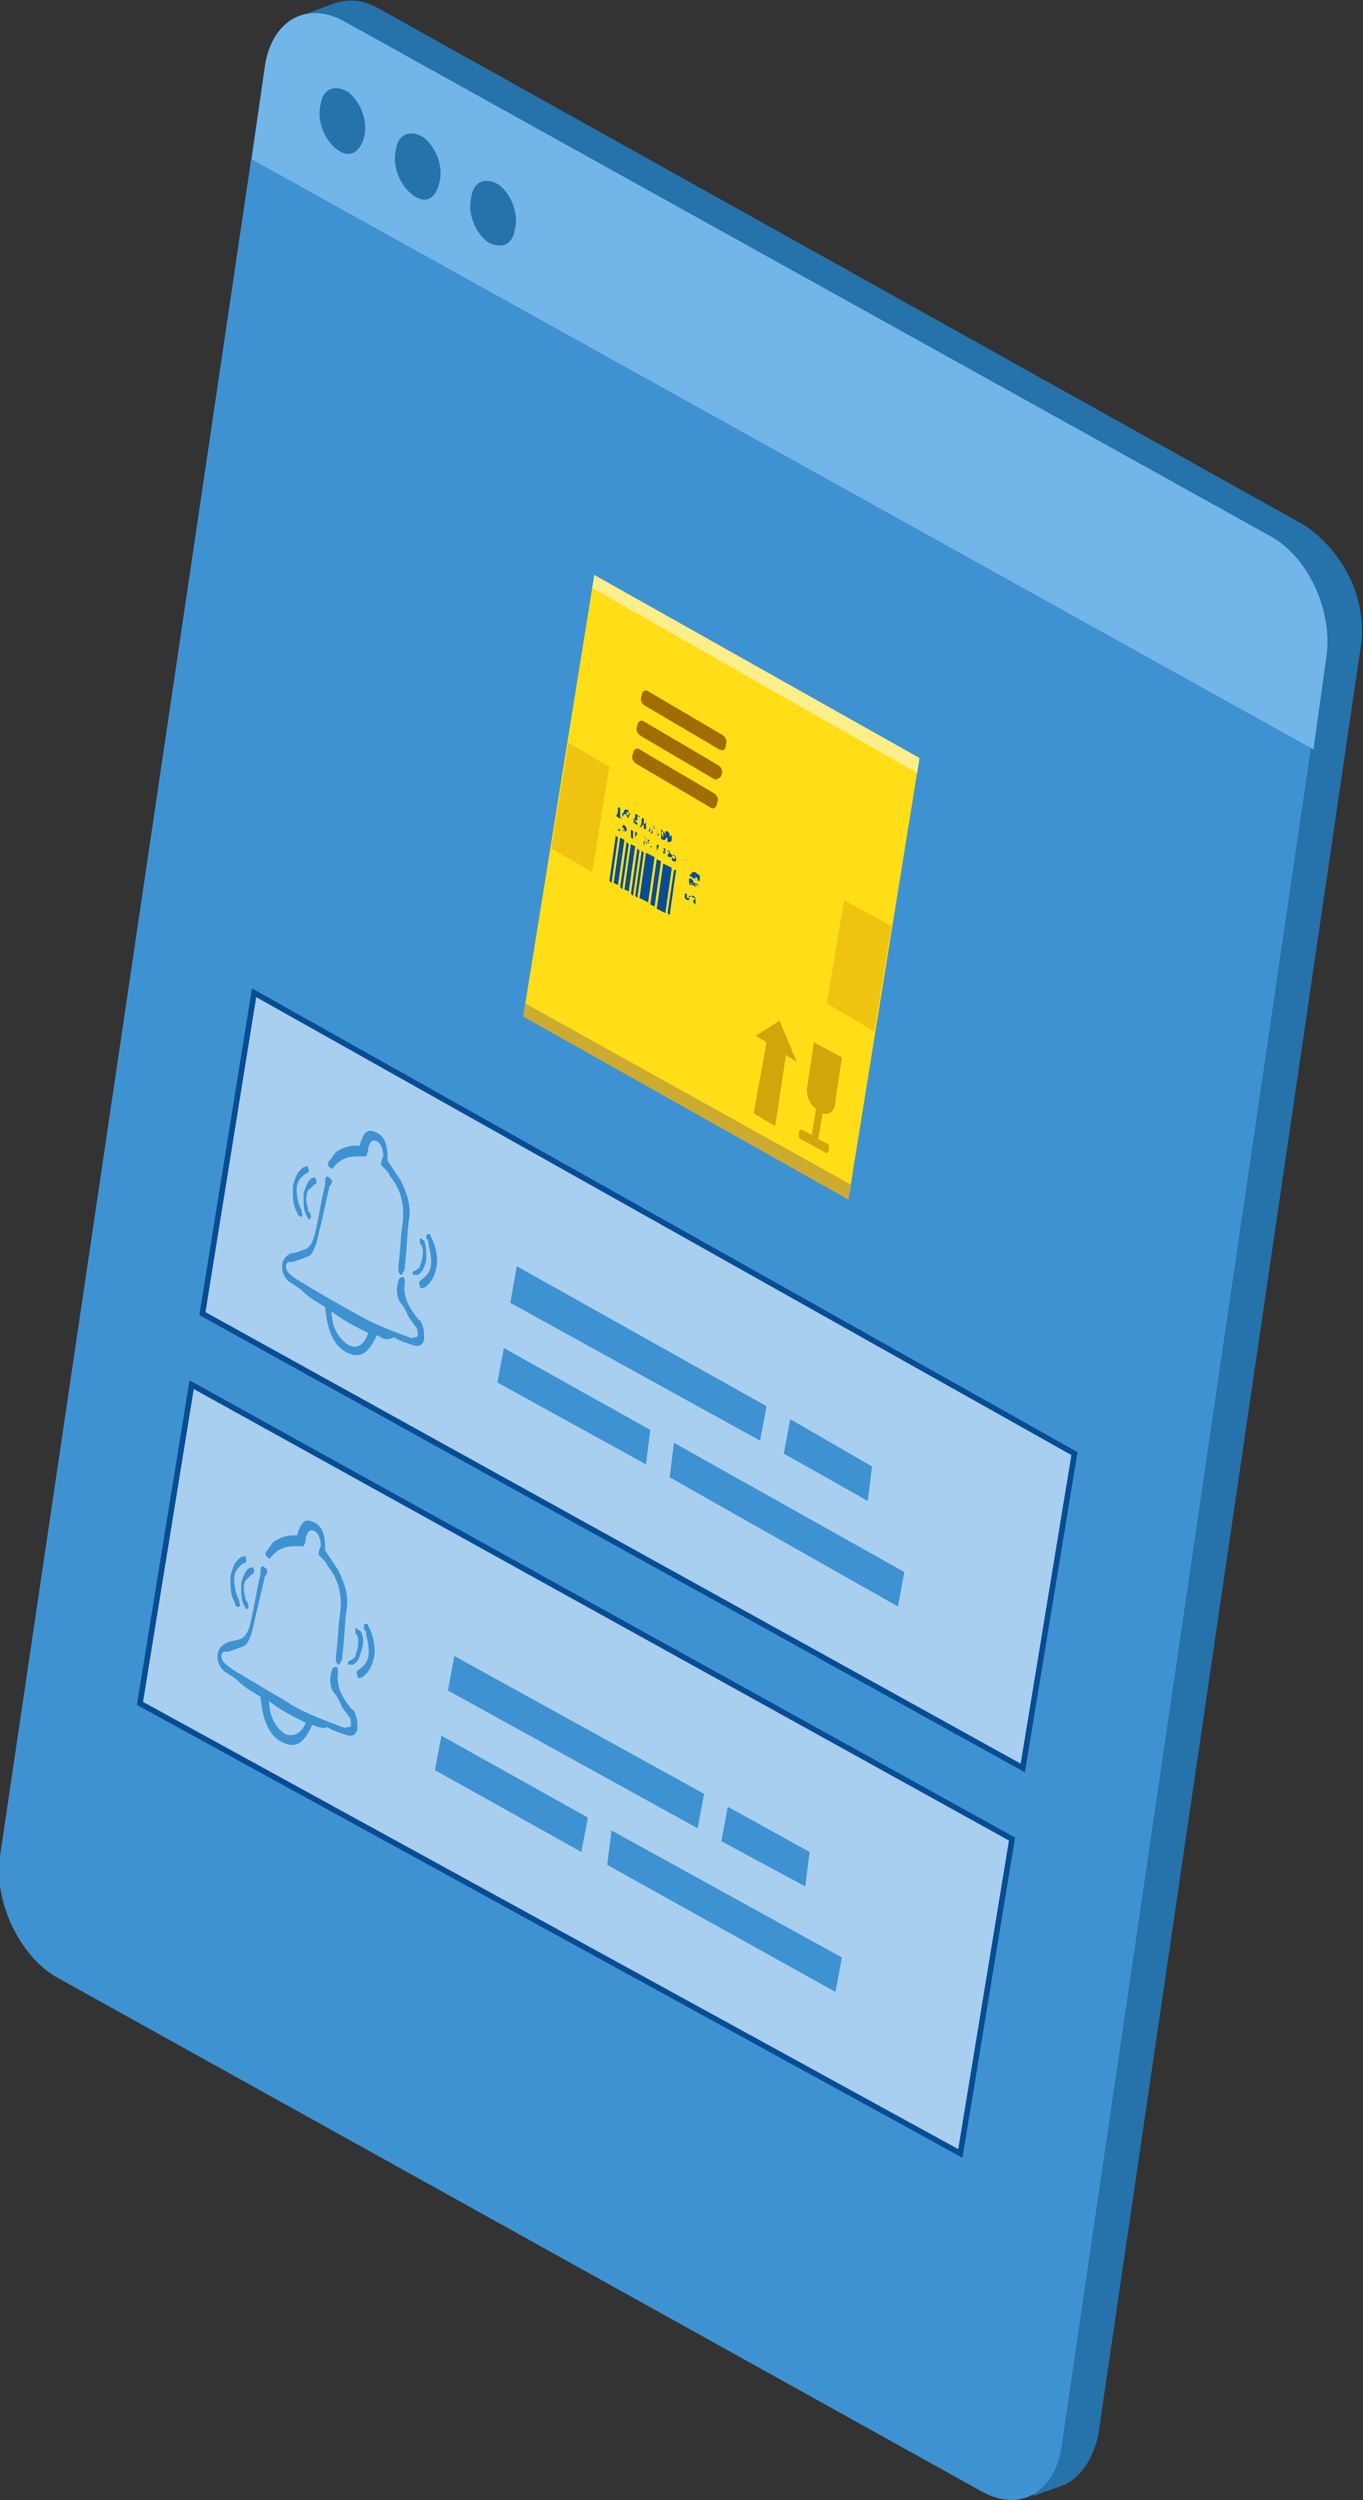
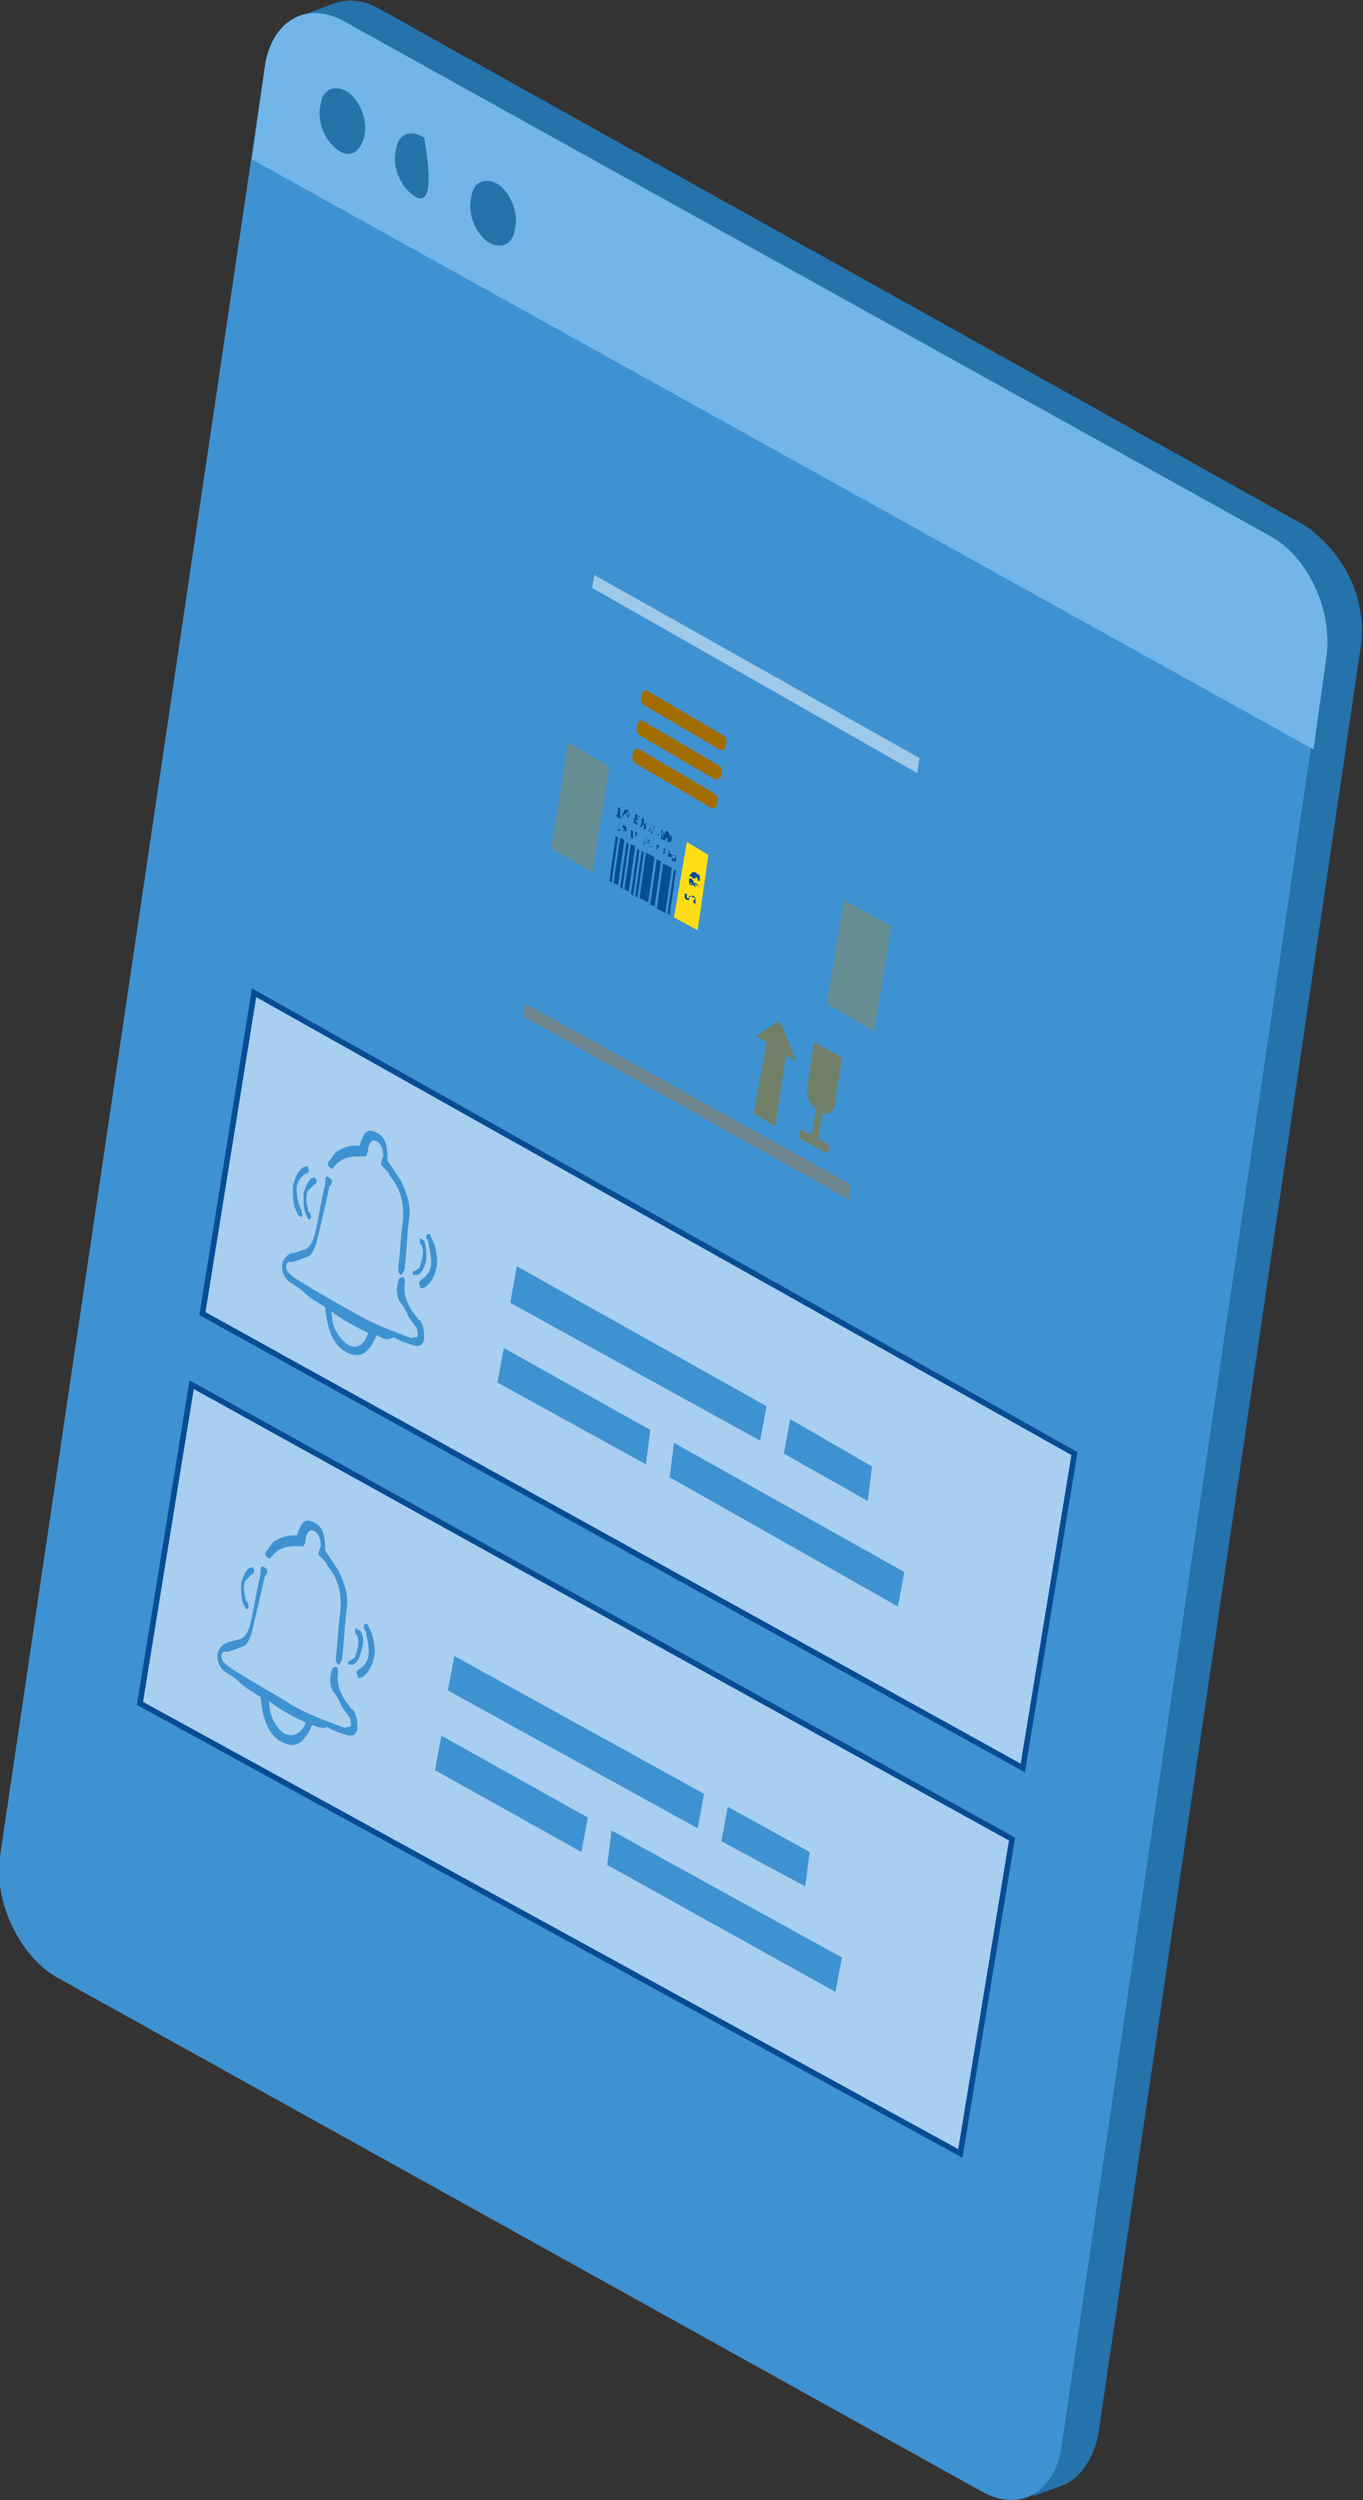
<svg xmlns="http://www.w3.org/2000/svg" version="1.1" id="Layer_1" x="0px" y="0px" viewBox="0 0 63.3 116.1" style="enable-background:new 0 0 63.3 116.1;" xml:space="preserve">
  <rect x="0" y="0" width="63.3" height="116.1" fill="#333333" stroke="none" />
  <style type="text/css">
	.st0{fill-rule:evenodd;clip-rule:evenodd;fill:#2672AB;}
	.st1{fill-rule:evenodd;clip-rule:evenodd;fill:#3F92D1;}
	.st2{fill-rule:evenodd;clip-rule:evenodd;fill:#72B5E8;}
	.st3{fill:#A8CFF0;stroke:#084C94;stroke-width:0.259;stroke-miterlimit:10;}
	.st4{fill:#3F92D1;}
	.st5{fill-rule:evenodd;clip-rule:evenodd;fill:#FFDE17;}
	.st6{opacity:0.5;}
	.st7{fill:#A16D00;}
	.st8{opacity:0.3;fill:#C48500;}
	.st9{opacity:0.5;fill:#9C784A;}
	.st10{opacity:0.5;fill:#FFFFFF;}
	.st11{fill:#FFDE17;}
	.st12{fill:#084C94;}
</style>
  <g>
    <g>
      <g>
        <path class="st0" d="M17.6,0.4c-0.7-0.4-1.4-0.5-2.2-0.2l-1.6,0.6c-0.6,3,33.5,114.4,34.2,115.1l1.4-0.5c0.9-0.4,1.4-1.4,1.6-2.3     l12.2-83.1l0,0c0.2-1.4-0.2-2.9-1-4c-0.4-0.6-1-1.2-1.6-1.6L17.6,0.4z" />
        <path class="st1" d="M59,24.9L16,1c-1.8-1-3.4,0-3.7,2.1L0,86.2c-0.3,2.1,0.9,4.6,2.6,5.6l43,23.9c1.8,1,3.4,0,3.7-2.1l12.2-83.1     C61.9,28.4,60.8,25.9,59,24.9z" />
      </g>
      <g>
        <path class="st2" d="M59,24.9L16,1c-1.8-1-3.4,0-3.7,2.1l-0.6,4.3L61,34.8l0.6-4.3C61.9,28.4,60.8,25.9,59,24.9z" />
        <g>
          <path class="st0" d="M15.6,6.9c-0.6-0.5-0.9-1.4-0.7-2.1c0.1-0.7,0.7-0.9,1.3-0.5c0.6,0.5,0.9,1.4,0.7,2.1      C16.7,7.1,16.2,7.4,15.6,6.9z" />
-           <path class="st0" d="M19.1,9c-0.6-0.5-0.9-1.4-0.7-2.1c0.1-0.7,0.7-0.9,1.3-0.5c0.6,0.5,0.9,1.4,0.7,2.1      C20.2,9.3,19.7,9.5,19.1,9z" />
+           <path class="st0" d="M19.1,9c-0.6-0.5-0.9-1.4-0.7-2.1c0.1-0.7,0.7-0.9,1.3-0.5C20.2,9.3,19.7,9.5,19.1,9z" />
          <path class="st0" d="M22.6,11.2c-0.6-0.5-0.9-1.4-0.7-2.1c0.1-0.7,0.7-0.9,1.3-0.5c0.6,0.5,0.9,1.4,0.7,2.1      C23.8,11.4,23.2,11.6,22.6,11.2z" />
        </g>
      </g>
    </g>
    <g>
      <polygon class="st3" points="47.5,82.1 9.4,61 11.8,46.1 49.9,67.5   " />
      <g>
        <g>
          <path class="st4" d="M17.5,62c-0.4,0.9-0.8,1.1-1.4,0.8c-0.6-0.3-0.9-1-1-2.1c-0.3-0.2-0.7-0.4-1-0.7c-0.2-0.2-0.4-0.3-0.7-0.5      c-0.2-0.2-0.3-0.4-0.3-0.7c0-0.3,0.2-0.5,0.4-0.6c0.2,0,0.4-0.1,0.7-0.2c0.2-0.1,0.3-0.3,0.4-0.6c0.2-0.8,0.3-1.6,0.5-2.4      c0,0,0-0.1,0-0.1c0-0.1,0-0.4,0.2-0.2c0.2,0.1,0.1,0.3,0,0.4c-0.2,0.9-0.4,1.8-0.6,2.6c-0.1,0.3-0.2,0.5-0.3,0.6      c-0.2,0.1-0.5,0.2-0.8,0.3c-0.1,0-0.1,0-0.2,0c-0.2,0.1-0.1,0.4,0,0.5c0.2,0.2,0.5,0.4,0.7,0.5c0.8,0.5,1.7,1,2.6,1.5      c0.7,0.4,1.5,0.7,2.3,1c0.1,0,0.1,0.1,0.2,0c0.1,0,0.2,0,0.2-0.1c0-0.1,0-0.3-0.1-0.4c-0.1-0.1-0.2-0.3-0.3-0.4      c-0.1-0.2-0.2-0.5-0.4-0.7c-0.2-0.3-0.2-0.7-0.1-1c0-0.1,0.1-0.2,0.2-0.2c0.1,0,0.1,0.2,0.1,0.3c-0.1,0.6,0.2,1.1,0.5,1.5      c0.1,0.1,0.1,0.2,0.2,0.2c0.2,0.3,0.2,0.6,0.2,0.9c-0.1,0.3-0.2,0.3-0.4,0.3c-0.3-0.1-0.7-0.2-1-0.4      C17.9,62.3,17.7,62.1,17.5,62z M17.1,61.9c-0.6-0.3-1.2-0.6-1.7-1c0,0.7,0.3,1.2,0.7,1.5C16.5,62.7,16.9,62.5,17.1,61.9z" />
          <path class="st4" d="M17.7,54.1c0-0.1,0-0.2,0.1-0.4c0-0.3-0.1-0.6-0.3-0.7c-0.2-0.1-0.3,0-0.4,0.3c0,0.1,0,0.2-0.1,0.4      c-0.1,0-0.3,0-0.4,0c-0.4,0-0.8,0.1-1.1,0.5c-0.1,0.1-0.1,0.1-0.2,0c-0.1-0.1-0.1-0.2,0-0.3c0.1-0.1,0.2-0.3,0.3-0.4      c0.3-0.2,0.6-0.3,0.9-0.3c0.1,0,0.1,0,0.2,0c0.2-0.7,0.4-0.8,0.8-0.6c0.4,0.2,0.5,0.6,0.5,1.3c0.2,0.3,0.4,0.6,0.6,0.9      c0.3,0.6,0.5,1.2,0.4,1.8c-0.1,0.7-0.1,1.4-0.2,2.2c0,0.1,0,0.2-0.1,0.3c0,0.1-0.1,0.1-0.1,0.1c0,0-0.1-0.1-0.1-0.2      c0-0.1,0-0.1,0-0.2c0.1-0.7,0.1-1.4,0.2-2c0.1-0.9-0.1-1.6-0.6-2.2C18.1,54.5,17.9,54.3,17.7,54.1z" />
          <path class="st4" d="M20.3,58.7c-0.1,0.6-0.3,0.9-0.6,1.1c-0.1,0-0.2,0.1-0.2-0.1c-0.1-0.2,0-0.2,0.1-0.3      c0.3-0.2,0.5-0.5,0.4-1.1c0-0.2-0.1-0.4-0.1-0.6c0-0.1-0.1-0.2-0.1-0.2c0-0.1,0-0.2,0.1-0.2c0,0,0.1,0,0.1,0.1      c0.1,0.2,0.2,0.4,0.2,0.5C20.3,58.2,20.3,58.5,20.3,58.7z" />
          <path class="st4" d="M13.6,55.1c0.1-0.4,0.2-0.7,0.5-0.9c0.1,0,0.2-0.1,0.2,0c0.1,0.2,0,0.3-0.1,0.3c-0.3,0.2-0.5,0.5-0.4,1      c0,0.2,0.1,0.5,0.2,0.7c0,0.1,0.1,0.3,0,0.3c-0.1,0-0.2-0.1-0.2-0.2C13.6,56,13.6,55.6,13.6,55.1z" />
          <path class="st4" d="M14.1,55.4c0.1-0.3,0.2-0.6,0.4-0.7c0.1,0,0.1-0.1,0.2,0.1c0,0.1,0,0.2-0.1,0.2c-0.1,0.1-0.2,0.2-0.3,0.3      c-0.1,0.2-0.1,0.5,0,0.8c0,0.1,0,0.2,0.1,0.2c0,0.1,0.1,0.2,0,0.3c-0.1,0.1-0.1-0.1-0.2-0.2c-0.1-0.3-0.1-0.5-0.1-0.8      C14.1,55.5,14.1,55.5,14.1,55.4z" />
          <path class="st4" d="M19.8,58.5c-0.1,0.4-0.2,0.6-0.4,0.7c0,0-0.2,0-0.2,0c-0.1-0.1,0-0.2,0.1-0.2c0.1-0.1,0.2-0.1,0.2-0.2      c0.1-0.3,0.2-0.6,0.1-0.9c0-0.1-0.1-0.1-0.1-0.2c0-0.1,0-0.1,0-0.2c0.1,0,0.1,0.1,0.2,0.1C19.8,57.9,19.8,58.2,19.8,58.5z" />
        </g>
      </g>
      <g>
        <polygon class="st4" points="35.3,66.9 23.7,60.5 24,58.8 35.6,65.3    " />
        <polygon class="st4" points="40.3,69.7 36.4,67.5 36.7,65.9 40.5,68.1    " />
        <polygon class="st4" points="30,68 23.1,64.2 23.4,62.6 30.2,66.4    " />
        <polygon class="st4" points="41.7,74.6 31.1,68.6 31.3,67 42,73    " />
      </g>
      <polygon class="st3" points="44.6,100 6.5,79.1 8.9,64.3 47,85.4   " />
      <g>
        <g>
          <path class="st4" d="M14.5,80.1c-0.4,0.9-0.8,1.1-1.4,0.8c-0.6-0.3-0.9-1-1-2.1c-0.3-0.2-0.7-0.4-1-0.7      c-0.2-0.2-0.4-0.3-0.7-0.5c-0.2-0.2-0.3-0.4-0.3-0.7c0-0.3,0.2-0.5,0.4-0.6c0.2-0.1,0.4-0.1,0.7-0.2c0.2-0.1,0.3-0.3,0.4-0.6      c0.2-0.8,0.3-1.6,0.5-2.4c0,0,0-0.1,0-0.1c0-0.1,0-0.4,0.2-0.2c0.2,0.1,0.1,0.3,0,0.4c-0.2,0.9-0.4,1.7-0.6,2.6      c-0.1,0.3-0.2,0.5-0.3,0.6c-0.2,0.1-0.5,0.2-0.8,0.3c-0.1,0-0.1,0-0.2,0c-0.2,0.1-0.1,0.4,0,0.5c0.2,0.2,0.5,0.4,0.7,0.5      c0.8,0.5,1.7,1,2.5,1.5c0.7,0.4,1.5,0.7,2.3,1c0.1,0,0.1,0.1,0.2,0c0.1,0,0.2,0,0.2-0.1c0-0.1,0-0.3-0.1-0.4      c-0.1-0.1-0.2-0.3-0.3-0.4c-0.1-0.2-0.2-0.5-0.4-0.7c-0.2-0.3-0.2-0.7-0.1-1c0-0.1,0.1-0.2,0.2-0.2c0.1,0,0.1,0.2,0.1,0.3      c-0.1,0.6,0.2,1.1,0.5,1.5c0.1,0.1,0.1,0.2,0.2,0.2c0.2,0.3,0.2,0.6,0.2,0.9c-0.1,0.3-0.2,0.3-0.4,0.3c-0.3-0.1-0.7-0.2-1-0.4      C15,80.3,14.8,80.2,14.5,80.1z M14.2,80c-0.6-0.3-1.2-0.6-1.7-1c0,0.7,0.3,1.2,0.7,1.5C13.6,80.7,14,80.5,14.2,80z" />
          <path class="st4" d="M14.8,72.2c0-0.1,0-0.2,0.1-0.4c0-0.3-0.1-0.6-0.3-0.7c-0.2-0.1-0.3,0-0.4,0.3c0,0.1,0,0.2-0.1,0.4      c-0.1,0-0.3,0-0.4,0c-0.4,0-0.8,0.1-1.1,0.5c-0.1,0.1-0.1,0.1-0.2,0c-0.1-0.1-0.1-0.2,0-0.3c0.1-0.1,0.2-0.3,0.3-0.4      c0.3-0.2,0.6-0.3,0.9-0.3c0.1,0,0.1,0,0.2,0c0.2-0.7,0.4-0.8,0.8-0.6c0.4,0.2,0.5,0.6,0.5,1.3c0.2,0.3,0.4,0.6,0.6,0.9      c0.3,0.6,0.5,1.2,0.4,1.8c-0.1,0.7-0.1,1.4-0.2,2.2c0,0.1,0,0.2-0.1,0.3c0,0.1-0.1,0.1-0.1,0.1c0,0-0.1-0.1-0.1-0.2      c0-0.1,0-0.1,0-0.2c0.1-0.7,0.1-1.4,0.2-2c0.1-0.9-0.1-1.6-0.6-2.2C15.2,72.6,15,72.4,14.8,72.2z" />
          <path class="st4" d="M17.4,76.8c-0.1,0.6-0.3,0.9-0.6,1.1c-0.1,0-0.2,0.1-0.2-0.1c-0.1-0.2,0-0.2,0.1-0.3      c0.3-0.2,0.5-0.5,0.4-1.1c0-0.2-0.1-0.4-0.1-0.6c0-0.1-0.1-0.1-0.1-0.2c0-0.1,0-0.2,0.1-0.2c0,0,0.1,0,0.1,0.1      c0.1,0.2,0.2,0.4,0.2,0.5C17.4,76.3,17.4,76.6,17.4,76.8z" />
-           <path class="st4" d="M10.7,73.2c0.1-0.4,0.2-0.7,0.5-0.9c0.1,0,0.2-0.1,0.2,0c0.1,0.2,0,0.3-0.1,0.3c-0.3,0.2-0.5,0.5-0.4,1      c0,0.2,0.1,0.5,0.2,0.7c0,0.1,0.1,0.3,0,0.3c-0.1,0.1-0.2-0.1-0.2-0.2C10.7,74.1,10.7,73.7,10.7,73.2z" />
          <path class="st4" d="M11.2,73.5c0.1-0.3,0.2-0.6,0.4-0.7c0.1,0,0.1-0.1,0.2,0.1c0,0.1,0,0.2-0.1,0.2c-0.1,0.1-0.2,0.2-0.3,0.3      c-0.1,0.2-0.1,0.5,0,0.8c0,0.1,0,0.1,0.1,0.2c0,0.1,0.1,0.2,0,0.3c-0.1,0.1-0.1-0.1-0.2-0.2c-0.1-0.3-0.1-0.5-0.1-0.8      C11.2,73.6,11.2,73.6,11.2,73.5z" />
          <path class="st4" d="M16.8,76.6c-0.1,0.4-0.2,0.6-0.4,0.7c0,0-0.2,0-0.2,0c-0.1-0.1,0-0.2,0.1-0.2c0.1-0.1,0.2-0.1,0.2-0.2      c0.1-0.3,0.2-0.6,0.1-0.9c0-0.1-0.1-0.1-0.1-0.2c0-0.1,0-0.1,0-0.2c0.1,0,0.1,0.1,0.2,0.1C16.9,75.9,16.9,76.3,16.8,76.6z" />
        </g>
      </g>
      <g>
        <polygon class="st4" points="32.4,84.9 20.8,78.5 21.1,76.9 32.7,83.3    " />
        <polygon class="st4" points="37.4,87.6 33.5,85.5 33.8,83.9 37.6,86    " />
        <polygon class="st4" points="27,86 20.2,82.2 20.5,80.6 27.3,84.4    " />
        <polygon class="st4" points="38.8,92.5 28.2,86.6 28.4,85 39.1,90.9    " />
      </g>
      <g>
        <g>
-           <polygon class="st5" points="27.6,26.7 42.7,35.2 39.4,55.7 24.3,47.2     " />
          <g>
            <g class="st6">
              <path class="st7" d="M35.1,48.1l0.5,0.3L35,51.7l1,0.6l0.5-3.3l0.5,0.3l-0.8-1.9L35.1,48.1z M38.4,53.1L38,52.9l0.2-1.2        c0.3,0.1,0.6-0.1,0.6-0.6l0.3-2l-1.3-0.7l-0.3,2c-0.1,0.4,0.1,0.9,0.4,1.1l-0.2,1.2l-0.4-0.2c-0.1-0.1-0.2,0-0.2,0.1        c0,0.1,0,0.3,0.1,0.3l1.1,0.6c0.1,0.1,0.2,0,0.2-0.1S38.5,53.1,38.4,53.1z" />
            </g>
          </g>
          <path class="st7" d="M33.4,34.8l-3.4-2c-0.2-0.1-0.3-0.3-0.2-0.5c0-0.2,0.2-0.3,0.3-0.2l3.4,2c0.2,0.1,0.3,0.3,0.2,0.5      C33.7,34.8,33.6,34.9,33.4,34.8z" />
          <path class="st7" d="M33.2,36.2l-3.4-2c-0.2-0.1-0.3-0.3-0.2-0.5c0-0.2,0.2-0.3,0.3-0.2l3.4,2c0.2,0.1,0.3,0.3,0.2,0.5      C33.5,36.1,33.3,36.2,33.2,36.2z" />
          <path class="st7" d="M33,37.5l-3.4-2c-0.2-0.1-0.3-0.3-0.2-0.5c0-0.2,0.2-0.3,0.3-0.2l3.4,2c0.2,0.1,0.3,0.3,0.2,0.5      C33.3,37.5,33.1,37.6,33,37.5z" />
          <polygon class="st8" points="25.6,39.4 27.5,40.5 28.3,35.6 26.4,34.5     " />
          <polygon class="st8" points="38.4,46.6 40.6,47.9 41.4,43 39.2,41.8     " />
          <polygon class="st9" points="24.4,46.6 39.5,55 39.4,55.7 24.3,47.2     " />
          <polygon class="st10" points="27.6,26.7 42.7,35.2 42.6,35.9 27.5,27.3     " />
        </g>
        <g>
          <polygon class="st11" points="32.9,39.7 31.9,39.1 31.3,42.6 32.4,43.2     " />
          <path class="st12" d="M29.2,37.7C29.2,37.7,29.2,37.7,29.2,37.7c0-0.1-0.1-0.1-0.1-0.1c0,0-0.1,0-0.1,0c0,0,0,0.1-0.1,0.2      c0,0,0,0.1,0,0.1c0,0,0,0,0,0.1c0,0-0.1,0-0.1-0.1c0-0.1,0-0.2,0-0.4c0,0,0,0-0.1,0c0,0.2,0,0.3-0.1,0.4c0.1,0,0.1,0.1,0.2,0.1      l0-0.1c0,0,0,0,0,0c0,0,0,0,0,0.1c0,0,0,0,0,0c0,0,0.1,0,0.1,0c0,0,0-0.1,0.1-0.2C29.3,37.9,29.3,37.9,29.2,37.7      C29.3,37.8,29.2,37.8,29.2,37.7z M29.2,38C29.1,38,29.1,38,29.2,38C29.1,38,29.1,38,29.2,38C29.1,38,29.1,38,29.2,38      c-0.1-0.1-0.1-0.1-0.1-0.1c0,0,0,0,0-0.1c0-0.1,0-0.1,0.1-0.1c0,0,0,0,0,0c0,0,0,0,0,0c0,0,0,0,0,0.1c0,0,0,0,0,0.1      C29.2,37.9,29.2,38,29.2,38z M29.4,38C29.4,38,29.4,38,29.4,38c0.1,0,0.1-0.1,0.1-0.1c0,0,0,0,0-0.1c0,0,0,0,0-0.1c0,0,0,0,0,0      c0,0,0,0,0,0c0,0,0,0,0,0c0,0,0,0,0,0c0,0.2,0,0.3-0.1,0.4c0,0,0,0,0.1,0L29.4,38C29.3,38,29.3,38,29.4,38c0,0.1,0,0.1,0,0.2      c0,0,0,0,0.1,0C29.4,38.2,29.4,38.2,29.4,38C29.4,38.1,29.4,38.1,29.4,38z M29.4,38C29.4,38,29.4,38,29.4,38      C29.4,38,29.4,38,29.4,38c0-0.1,0-0.1,0-0.1c0,0,0,0,0,0c0,0,0,0,0,0c0,0,0,0,0,0C29.4,37.9,29.4,37.9,29.4,38      C29.4,37.9,29.4,38,29.4,38z M29.6,38.1C29.6,38.2,29.6,38.2,29.6,38.1c0.1,0,0.1,0,0.1,0C29.6,38.1,29.6,38.1,29.6,38.1      c0-0.1,0-0.1,0-0.2c0,0,0.1,0,0.1,0.1c0,0,0,0,0-0.1c-0.1,0-0.1-0.1-0.2-0.1c0,0.2,0,0.3-0.1,0.4c0.1,0,0.1,0.1,0.2,0.1l0-0.1      c0,0-0.1,0-0.1-0.1L29.6,38.1z M30,38.1c0,0.1,0,0.1-0.1,0.2c0,0,0,0,0,0l0,0c0,0,0,0,0-0.1c0-0.1,0-0.1,0-0.2c0,0,0,0-0.1,0      c0,0.2,0,0.3-0.1,0.4l0.1,0l0-0.2c0,0,0-0.1,0-0.1c0,0,0,0,0,0c0,0,0,0.1,0,0.1c0,0.1,0,0.1,0,0.2c0,0,0,0,0,0      c0,0,0-0.1,0.1-0.1c0,0,0,0,0-0.1c0,0,0,0,0,0c0,0,0,0,0,0.1l0,0.2c0,0,0,0,0.1,0C30,38.4,30,38.3,30,38.1      C30,38.1,30,38.1,30,38.1z M30.2,38.2c0,0.2,0,0.3-0.1,0.4c0,0,0,0,0.1,0C30.2,38.5,30.2,38.4,30.2,38.2      C30.2,38.2,30.2,38.2,30.2,38.2z M30.4,38.4C30.4,38.3,30.4,38.3,30.4,38.4C30.4,38.3,30.3,38.3,30.4,38.4      c-0.1-0.1-0.1-0.1-0.1-0.1c0,0,0,0,0,0c0,0.2,0,0.3-0.1,0.4c0,0,0,0,0.1,0l0-0.2c0,0,0,0,0,0c0,0,0,0,0,0c0,0,0,0,0,0      c0,0,0,0,0,0c0,0,0,0,0,0c0,0,0,0,0,0c0,0,0,0,0,0c0,0,0,0,0-0.1C30.4,38.5,30.4,38.4,30.4,38.4C30.4,38.4,30.4,38.4,30.4,38.4z       M30.4,38.5C30.4,38.5,30.4,38.5,30.4,38.5C30.3,38.5,30.3,38.5,30.4,38.5C30.3,38.5,30.3,38.5,30.4,38.5      C30.3,38.5,30.3,38.5,30.4,38.5C30.3,38.5,30.3,38.5,30.4,38.5c-0.1-0.1-0.1-0.1-0.1-0.2c0,0,0,0,0,0c0,0,0,0,0,0c0,0,0,0,0,0      C30.4,38.4,30.4,38.4,30.4,38.5C30.4,38.4,30.4,38.5,30.4,38.5C30.4,38.5,30.4,38.5,30.4,38.5z M30.6,38.7      C30.6,38.7,30.6,38.7,30.6,38.7C30.6,38.6,30.6,38.6,30.6,38.7c-0.1-0.1-0.1-0.1-0.1-0.1c0,0,0,0,0,0c0,0,0,0,0,0c0,0,0,0,0,0      c0,0,0,0,0,0c0,0,0,0,0,0c0,0,0,0,0-0.1c0,0,0,0,0,0c0,0,0,0,0,0c0,0,0,0,0,0c0,0,0,0,0,0c0,0,0,0,0,0c0,0,0,0,0,0.1      c0,0,0,0,0,0.1c0,0,0,0,0,0.1C30.5,38.6,30.5,38.6,30.6,38.7C30.5,38.7,30.5,38.7,30.6,38.7C30.5,38.7,30.5,38.7,30.6,38.7      C30.6,38.8,30.6,38.8,30.6,38.7c-0.1,0.1-0.1,0.1-0.1,0.1c0,0,0,0,0,0c0,0,0,0,0,0c0,0,0,0,0,0.1c0,0,0,0,0,0c0,0,0,0,0,0      c0,0,0,0,0,0c0,0,0,0,0,0c0,0,0,0,0,0c0,0,0,0,0-0.1C30.6,38.8,30.6,38.8,30.6,38.7C30.6,38.7,30.6,38.7,30.6,38.7z M30.8,38.6      c0,0.1,0,0.2,0,0.3c0,0,0,0.1,0,0.1c0,0,0,0,0,0c0,0,0,0,0,0c0,0,0,0,0-0.1C30.7,38.7,30.7,38.6,30.8,38.6      c-0.1-0.1-0.1-0.1-0.1-0.1c0,0.1,0,0.2,0,0.3c0,0.1,0,0.1,0,0.1c0,0,0,0.1,0.1,0.1c0,0,0.1,0,0.1,0c0,0,0-0.1,0-0.1      C30.9,38.8,30.9,38.7,30.8,38.6C30.9,38.6,30.8,38.6,30.8,38.6z M31.2,38.8C31.2,38.8,31.2,38.8,31.2,38.8      c-0.1,0-0.1,0.1-0.1,0.1c0,0,0,0,0,0l0,0c0,0,0,0,0-0.1c0-0.1,0-0.1-0.1-0.2c0,0,0,0-0.1,0c0,0.2,0,0.3-0.1,0.4c0,0,0,0,0.1,0      l0-0.2c0,0,0-0.1,0-0.1l0,0c0,0,0,0.1,0,0.1c0,0.1,0,0.1,0,0.2c0,0,0,0,0,0c0,0,0-0.1,0.1-0.1c0,0,0,0,0-0.1c0,0,0,0,0,0      c0,0,0,0,0,0.1l0,0.2c0,0,0,0,0.1,0C31.2,39.1,31.2,39,31.2,38.8z" />
          <path class="st12" d="M28.8,38.1C28.8,38.1,28.8,38.1,28.8,38.1l-0.1,0.4c0.1,0,0.1,0,0.1,0.1l0,0c0,0-0.1,0-0.1-0.1L28.8,38.1z       M29,38.3C29,38.3,29,38.3,29,38.3c-0.1,0-0.1,0.1-0.1,0.1c0,0.1,0,0.1,0,0.1c0,0,0,0.1,0.1,0.1c0,0,0,0,0.1,0c0,0,0-0.1,0-0.1      C29.1,38.5,29.1,38.4,29,38.3C29.1,38.4,29,38.4,29,38.3z M29,38.6C29,38.6,29,38.6,29,38.6C29,38.6,29,38.6,29,38.6      C28.9,38.6,28.9,38.6,29,38.6C28.9,38.5,28.9,38.5,29,38.6c-0.1-0.1-0.1-0.1-0.1-0.1c0,0,0-0.1,0-0.1c0,0,0,0,0,0c0,0,0,0,0,0      c0,0,0,0,0,0c0,0,0,0,0,0C29,38.5,29,38.5,29,38.6C29,38.6,29,38.6,29,38.6z M29.2,38.4C29.2,38.4,29.2,38.4,29.2,38.4      L29.2,38.4C29.2,38.4,29.2,38.4,29.2,38.4C29.1,38.4,29.1,38.4,29.2,38.4l-0.1,0.3c0,0,0,0,0,0L29.2,38.4      C29.2,38.5,29.2,38.5,29.2,38.4C29.2,38.5,29.2,38.5,29.2,38.4C29.2,38.5,29.2,38.5,29.2,38.4C29.2,38.5,29.2,38.5,29.2,38.4      C29.2,38.5,29.2,38.4,29.2,38.4C29.2,38.4,29.2,38.4,29.2,38.4z M29.4,38.6C29.4,38.5,29.4,38.5,29.4,38.6      C29.3,38.5,29.3,38.5,29.4,38.6c-0.1-0.1-0.1-0.1-0.1,0c0,0,0,0.1,0,0.1c0,0,0,0,0,0.1c0,0,0,0,0,0.1c0,0,0,0,0,0c0,0,0,0,0,0      c0,0,0,0,0,0c0,0,0,0,0,0c0,0,0,0,0,0c0,0,0,0,0,0c0,0,0,0,0,0c0,0,0,0,0,0c0,0,0,0,0,0c0,0,0,0,0,0c0,0,0,0,0,0      c0,0,0.1,0,0.1,0.1c0,0,0,0,0,0s0,0,0,0C29.4,38.6,29.4,38.6,29.4,38.6C29.4,38.6,29.4,38.6,29.4,38.6z M29.3,38.6      C29.3,38.6,29.3,38.6,29.3,38.6C29.3,38.5,29.3,38.5,29.3,38.6C29.3,38.6,29.3,38.6,29.3,38.6C29.3,38.6,29.3,38.6,29.3,38.6      C29.3,38.6,29.3,38.6,29.3,38.6z M29.6,38.7C29.6,38.7,29.6,38.7,29.6,38.7C29.6,38.7,29.6,38.7,29.6,38.7      C29.6,38.7,29.6,38.7,29.6,38.7C29.6,38.7,29.6,38.7,29.6,38.7c-0.1-0.1-0.1-0.1-0.1-0.1c0,0,0,0,0,0c0,0,0,0,0,0c0,0,0,0,0,0      c0,0,0,0,0,0c0,0,0,0,0,0c0,0,0,0,0,0l0,0.3c0,0,0,0,0,0l0-0.2c0,0,0,0,0,0c0,0,0,0,0,0c0,0,0,0,0,0c0,0,0,0,0,0c0,0,0,0,0,0      c0,0,0,0,0,0l0,0.2c0,0,0,0,0,0L29.6,38.7C29.6,38.7,29.6,38.7,29.6,38.7C29.6,38.7,29.6,38.7,29.6,38.7      C29.6,38.7,29.6,38.7,29.6,38.7C29.6,38.8,29.6,38.8,29.6,38.7L29.6,39c0,0,0,0,0,0L29.6,38.7C29.7,38.8,29.7,38.8,29.6,38.7      C29.7,38.7,29.7,38.7,29.6,38.7z M29.8,39.1C29.8,39.1,29.8,39.1,29.8,39.1l0.1-0.3c0,0,0,0,0,0L29.8,39.1z M29.8,38.7      C29.8,38.7,29.8,38.7,29.8,38.7C29.8,38.7,29.8,38.7,29.8,38.7C29.8,38.7,29.8,38.7,29.8,38.7C29.8,38.7,29.8,38.7,29.8,38.7      C29.8,38.7,29.8,38.7,29.8,38.7C29.9,38.7,29.9,38.7,29.8,38.7C29.9,38.7,29.9,38.7,29.8,38.7C29.9,38.7,29.9,38.7,29.8,38.7z       M30,38.9C30,38.9,29.9,38.9,30,38.9L30,38.9C29.9,38.9,29.9,38.9,30,38.9C29.9,38.9,29.9,38.8,30,38.9l-0.1,0.4c0,0,0,0,0,0      l0-0.1c0,0,0,0,0,0c0,0,0,0,0,0c0,0,0,0,0,0c0,0,0,0,0,0c0,0,0,0,0,0c0,0,0,0,0-0.1C30,39,30,39,30,38.9      C30,38.9,30,38.9,30,38.9z M30,39.1C30,39.1,29.9,39.1,30,39.1C29.9,39.1,29.9,39.1,30,39.1C29.9,39.1,29.9,39.1,30,39.1l0-0.2      c0,0,0,0,0,0c0,0,0,0,0,0c0,0,0,0,0,0c0,0,0,0,0,0C30,39,30,39,30,39.1C30,39.1,30,39.1,30,39.1z M30.1,39.1      C30.1,39.1,30.1,39.1,30.1,39.1C30.1,39.1,30.1,39.1,30.1,39.1C30.1,39.1,30.1,39.1,30.1,39.1c0-0.1-0.1-0.1,0-0.1c0,0,0,0,0,0      c0,0,0,0,0,0c0,0,0,0,0,0C30.2,39,30.2,39,30.1,39.1c0-0.1,0-0.1,0-0.1c0,0,0,0,0,0c0,0,0,0,0,0c0,0,0,0,0,0c0,0,0,0,0,0      C30.1,39,30.1,39,30.1,39.1C30.1,39.1,30.1,39.1,30.1,39.1C30.1,39.1,30.1,39.1,30.1,39.1C30.1,39.1,30.1,39.1,30.1,39.1      C30.1,39.2,30.1,39.2,30.1,39.1C30.1,39.2,30.1,39.2,30.1,39.1C30.1,39.2,30.1,39.2,30.1,39.1C30.1,39.2,30.1,39.2,30.1,39.1      C30.1,39.2,30.1,39.2,30.1,39.1c-0.1,0.1-0.1,0.1-0.1,0c0,0,0,0,0,0c0,0,0,0,0,0c0,0,0,0,0,0c0,0,0,0,0,0c0,0,0,0,0,0      c0,0,0,0,0,0C30.2,39.2,30.2,39.2,30.1,39.1C30.2,39.2,30.2,39.2,30.1,39.1C30.2,39.2,30.2,39.2,30.1,39.1z M30.3,39.3l0-0.2      c0,0,0,0,0,0L30.3,39.3C30.3,39.3,30.3,39.3,30.3,39.3C30.3,39.3,30.3,39.3,30.3,39.3C30.3,39.3,30.3,39.3,30.3,39.3      C30.3,39.3,30.3,39.3,30.3,39.3c-0.1,0-0.1,0-0.1,0c0,0,0,0,0-0.1l0-0.2c0,0,0,0,0,0l0,0.2c0,0,0,0,0,0.1c0,0,0,0,0,0      c0,0,0,0,0,0C30.2,39.3,30.2,39.4,30.3,39.3C30.3,39.4,30.3,39.4,30.3,39.3C30.3,39.4,30.3,39.4,30.3,39.3L30.3,39.3      C30.3,39.4,30.3,39.4,30.3,39.3C30.3,39.4,30.3,39.4,30.3,39.3C30.3,39.4,30.3,39.4,30.3,39.3C30.3,39.3,30.3,39.3,30.3,39.3z       M30.6,39.3C30.6,39.3,30.6,39.3,30.6,39.3C30.6,39.2,30.6,39.2,30.6,39.3C30.6,39.2,30.6,39.2,30.6,39.3      C30.6,39.2,30.5,39.2,30.6,39.3c-0.1-0.1-0.1-0.1-0.1-0.1c0,0,0,0,0,0c0,0,0,0,0,0c0,0,0,0,0,0l0,0c0,0,0,0,0,0c0,0,0,0,0,0      l0,0.3c0,0,0,0,0,0l0-0.2c0,0,0,0,0,0c0,0,0,0,0,0c0,0,0,0,0,0c0,0,0,0,0,0c0,0,0,0,0,0c0,0,0,0,0,0l0,0.2c0,0,0,0,0,0      L30.6,39.3C30.5,39.3,30.6,39.3,30.6,39.3C30.6,39.3,30.6,39.3,30.6,39.3C30.6,39.3,30.6,39.3,30.6,39.3      C30.6,39.3,30.6,39.3,30.6,39.3l-0.1,0.3c0,0,0,0,0,0L30.6,39.3C30.6,39.4,30.6,39.3,30.6,39.3C30.6,39.3,30.6,39.3,30.6,39.3z       M30.9,39.6l0-0.3c0,0,0,0,0,0l0,0.1c0,0,0,0,0,0c0,0,0,0,0,0c0,0,0,0-0.1,0c0,0,0,0.1,0,0.1c0,0.1,0,0.1,0,0.1      C30.8,39.6,30.8,39.7,30.9,39.6C30.8,39.7,30.8,39.7,30.9,39.6C30.8,39.7,30.9,39.7,30.9,39.6L30.9,39.6      C30.9,39.7,30.9,39.7,30.9,39.6c0,0.1,0,0.1,0,0.1C30.9,39.7,30.9,39.7,30.9,39.6C30.9,39.7,30.9,39.6,30.9,39.6z M30.9,39.6      C30.9,39.7,30.8,39.7,30.9,39.6C30.8,39.6,30.8,39.6,30.9,39.6C30.8,39.6,30.8,39.6,30.9,39.6C30.8,39.6,30.8,39.6,30.9,39.6      c-0.1-0.1-0.1-0.1-0.1-0.1c0,0,0-0.1,0-0.1c0,0,0,0,0,0c0,0,0,0,0,0c0,0,0,0,0,0L30.9,39.6z M31.1,39.5      C31,39.5,31,39.5,31.1,39.5c-0.1,0-0.1,0.1-0.1,0.1c0,0.1,0,0.1,0,0.1c0,0,0,0.1,0.1,0.1c0,0,0,0,0.1,0c0,0,0-0.1,0-0.1      C31.1,39.6,31.1,39.6,31.1,39.5C31.1,39.5,31.1,39.5,31.1,39.5z M31,39.7C31,39.8,31,39.8,31,39.7C31,39.8,31,39.7,31,39.7      C31,39.7,31,39.7,31,39.7C31,39.7,31,39.7,31,39.7C31,39.6,31,39.6,31,39.6c0,0,0-0.1,0-0.1c0,0,0,0,0,0c0,0,0,0,0,0      c0,0,0,0,0,0c0,0,0,0,0,0C31.1,39.6,31.1,39.6,31,39.7C31.1,39.7,31.1,39.7,31,39.7z M31.2,39.8C31.2,39.8,31.2,39.8,31.2,39.8      C31.2,39.8,31.2,39.8,31.2,39.8l0-0.4c0,0,0,0,0,0L31.2,39.8C31.1,39.8,31.1,39.8,31.2,39.8C31.1,39.9,31.1,39.9,31.2,39.8      C31.2,39.9,31.2,39.9,31.2,39.8C31.2,39.9,31.2,39.9,31.2,39.8C31.2,39.9,31.2,39.9,31.2,39.8C31.2,39.9,31.2,39.9,31.2,39.8z       M31.3,39.7C31.3,39.6,31.3,39.6,31.3,39.7c-0.1,0-0.1,0.1-0.1,0.1c0,0.1,0,0.1,0,0.1c0,0,0,0.1,0.1,0.1c0,0,0,0,0.1,0      c0,0,0-0.1,0-0.1C31.4,39.8,31.4,39.8,31.3,39.7C31.4,39.7,31.4,39.7,31.3,39.7z M31.3,39.9C31.3,39.9,31.3,39.9,31.3,39.9      C31.3,39.9,31.3,39.9,31.3,39.9C31.3,39.9,31.3,39.9,31.3,39.9C31.3,39.9,31.3,39.8,31.3,39.9c-0.1-0.1-0.1-0.1-0.1-0.1      c0,0,0-0.1,0-0.1c0,0,0,0,0,0c0,0,0,0,0,0c0,0,0,0,0,0c0,0,0,0,0,0C31.4,39.8,31.4,39.8,31.3,39.9      C31.4,39.9,31.3,39.9,31.3,39.9z M31.5,39.8C31.5,39.8,31.5,39.8,31.5,39.8C31.5,39.8,31.5,39.8,31.5,39.8L31.5,39.8      C31.5,39.8,31.5,39.8,31.5,39.8C31.5,39.7,31.5,39.7,31.5,39.8L31.4,40c0,0,0,0,0,0L31.5,39.8C31.5,39.8,31.5,39.8,31.5,39.8      C31.5,39.8,31.5,39.8,31.5,39.8C31.5,39.8,31.5,39.8,31.5,39.8C31.5,39.8,31.5,39.8,31.5,39.8C31.5,39.8,31.5,39.8,31.5,39.8z" />
          <path class="st12" d="M32.3,41.7C32.3,41.6,32.3,41.6,32.3,41.7c-0.1-0.1-0.1-0.1-0.1-0.1c0,0-0.1,0-0.1,0c0,0,0,0-0.1,0.1      c0,0,0,0,0,0c0,0-0.1,0-0.1,0l0-0.2c0,0,0,0-0.1,0l0,0.2c0.1,0.1,0.1,0.1,0.2,0.1c0,0,0,0,0-0.1c0,0,0-0.1,0-0.1c0,0,0,0,0.1,0      C32.2,41.7,32.2,41.7,32.3,41.7c-0.1,0.1,0,0.1-0.1,0.1c0,0,0,0.1,0,0.1c0,0,0,0,0.1,0.1c0,0,0,0,0,0c0,0,0,0,0-0.1      C32.3,41.8,32.3,41.8,32.3,41.7C32.3,41.7,32.3,41.7,32.3,41.7z M32.3,41.5C32.3,41.5,32.3,41.5,32.3,41.5      C32.4,41.5,32.4,41.5,32.3,41.5C32.4,41.5,32.4,41.5,32.3,41.5c0-0.1,0-0.1,0-0.1c0,0,0,0,0,0C32.3,41.4,32.3,41.4,32.3,41.5      C32.3,41.5,32.3,41.5,32.3,41.5C32.3,41.5,32.3,41.5,32.3,41.5z M32.4,41.1C32.4,41.1,32.4,41.1,32.4,41.1      C32.4,41,32.3,41,32.4,41.1C32.3,41,32.3,41,32.3,41c0,0,0,0-0.1,0c0,0,0-0.1,0-0.1c0,0,0,0-0.1-0.1c0,0-0.1,0-0.1,0      c0,0,0,0,0,0.1c0,0,0,0.1,0,0.1c0,0,0,0.1,0.1,0.1c0,0,0,0,0.1,0c0,0,0,0,0.1,0c0,0,0,0,0,0c0,0,0,0,0,0c0,0,0,0,0,0      c0,0,0,0,0,0c0,0,0,0,0,0c0,0,0,0,0,0c0,0,0,0,0,0c0,0,0,0,0-0.1C32.4,41.2,32.4,41.2,32.4,41.1C32.4,41.1,32.4,41.1,32.4,41.1z       M32.2,41.1C32.1,41.1,32.1,41.1,32.2,41.1C32.1,41.1,32.1,41.1,32.2,41.1C32.1,41.1,32.1,41.1,32.2,41.1      C32.1,41.1,32.1,41.1,32.2,41.1C32,41,32,41,32,41c0,0,0,0,0,0C32.1,41,32.1,41,32.2,41.1C32.1,41,32.1,41,32.2,41.1      C32.2,41,32.2,41,32.2,41.1C32.2,41.1,32.2,41.1,32.2,41.1z M32.3,41.2C32.3,41.2,32.3,41.2,32.3,41.2      C32.3,41.2,32.3,41.2,32.3,41.2c-0.1-0.1-0.1-0.1-0.1-0.1c0,0,0,0,0,0c0,0,0,0,0,0c0,0,0,0,0,0c0,0,0,0,0,0      C32.3,41.1,32.3,41.1,32.3,41.2C32.4,41.2,32.4,41.2,32.3,41.2C32.4,41.2,32.3,41.2,32.3,41.2z M32.1,40.7      C32.1,40.8,32.1,40.8,32.1,40.7c0.1,0.1,0.1,0.1,0.2,0.1c0,0,0,0,0,0c0,0,0,0,0,0c0,0,0,0,0,0c0,0,0,0,0-0.1c0,0,0,0,0,0      c0,0,0.1,0.1,0.1,0.1c0,0,0,0.1,0,0.1c0,0,0,0,0.1,0c0,0,0-0.1,0-0.1c0,0,0-0.1,0-0.1c0,0,0-0.1-0.1-0.1c0,0-0.1-0.1-0.1-0.1      c-0.1,0-0.1,0-0.1,0c0,0-0.1,0-0.1,0.1C32,40.6,32,40.7,32.1,40.7z M32.1,40.6C32.1,40.6,32.1,40.6,32.1,40.6      C32.2,40.6,32.2,40.6,32.1,40.6C32.2,40.6,32.2,40.6,32.1,40.6c0.1,0,0.1,0,0.1,0c0,0,0,0,0,0c0,0,0,0,0,0c0,0,0,0,0,0      c0,0,0,0,0,0c0,0,0,0-0.1,0C32.1,40.7,32.1,40.7,32.1,40.6C32.1,40.7,32.1,40.6,32.1,40.6C32.1,40.6,32.1,40.6,32.1,40.6z" />
          <path class="st12" d="M28.3,40.9l0.1,0.1l0.3-2.1l-0.1-0.1L28.3,40.9z M28.5,41l0.2,0.1l0.3-2.1l-0.2-0.1L28.5,41z M28.8,41.2      l0.1,0.1l0.3-2.1l-0.1-0.1L28.8,41.2z M29.3,41.5l0.1,0.1l0.3-2.1l-0.1-0.1L29.3,41.5z M31.3,40.4L31,42.4l0.1,0.1l0.3-2.1      L31.3,40.4z M29.5,41.6l0.1,0.1l0.3-2.1l-0.1-0.1L29.5,41.6z M29,41.3l0.2,0.1l0.3-2.1l-0.2-0.1L29,41.3z M30.2,42l0.2,0.1      l0.3-2.1l-0.2-0.1L30.2,42z M29.7,41.7l0.4,0.2l0.3-2.1l-0.4-0.2L29.7,41.7z M30.5,42.2l0.4,0.2l0.3-2.1l-0.4-0.2L30.5,42.2z" />
        </g>
      </g>
    </g>
  </g>
</svg>